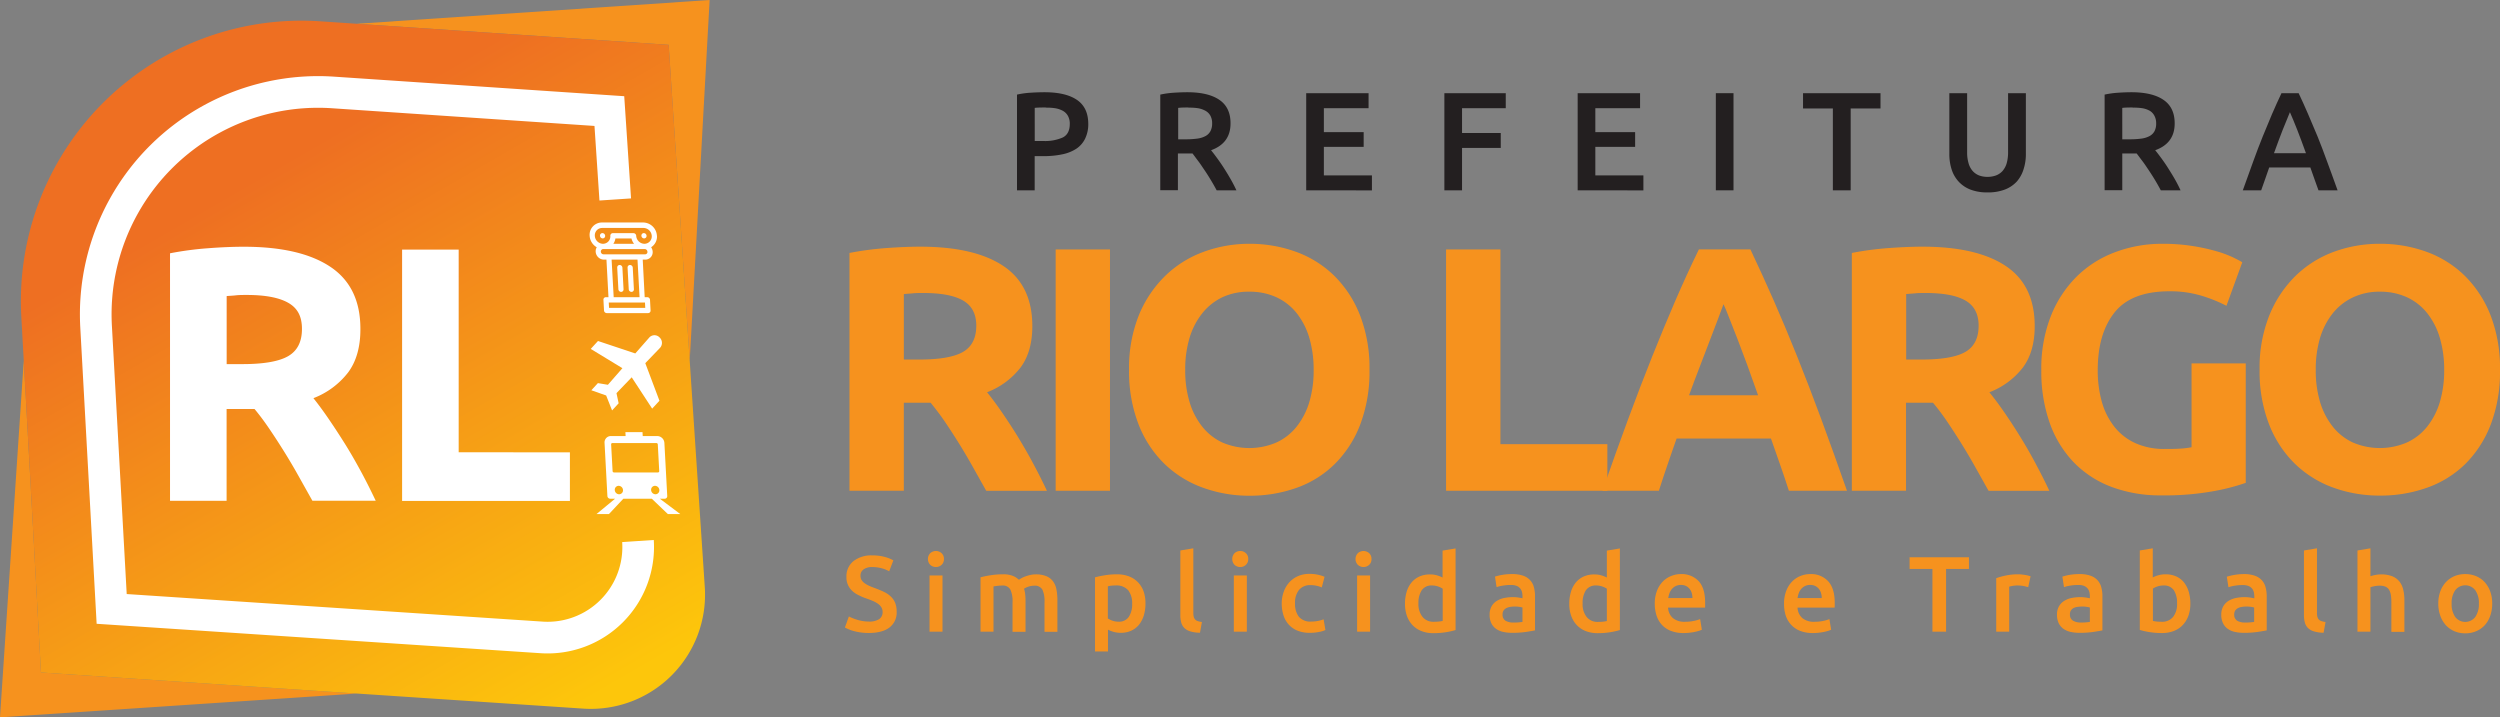
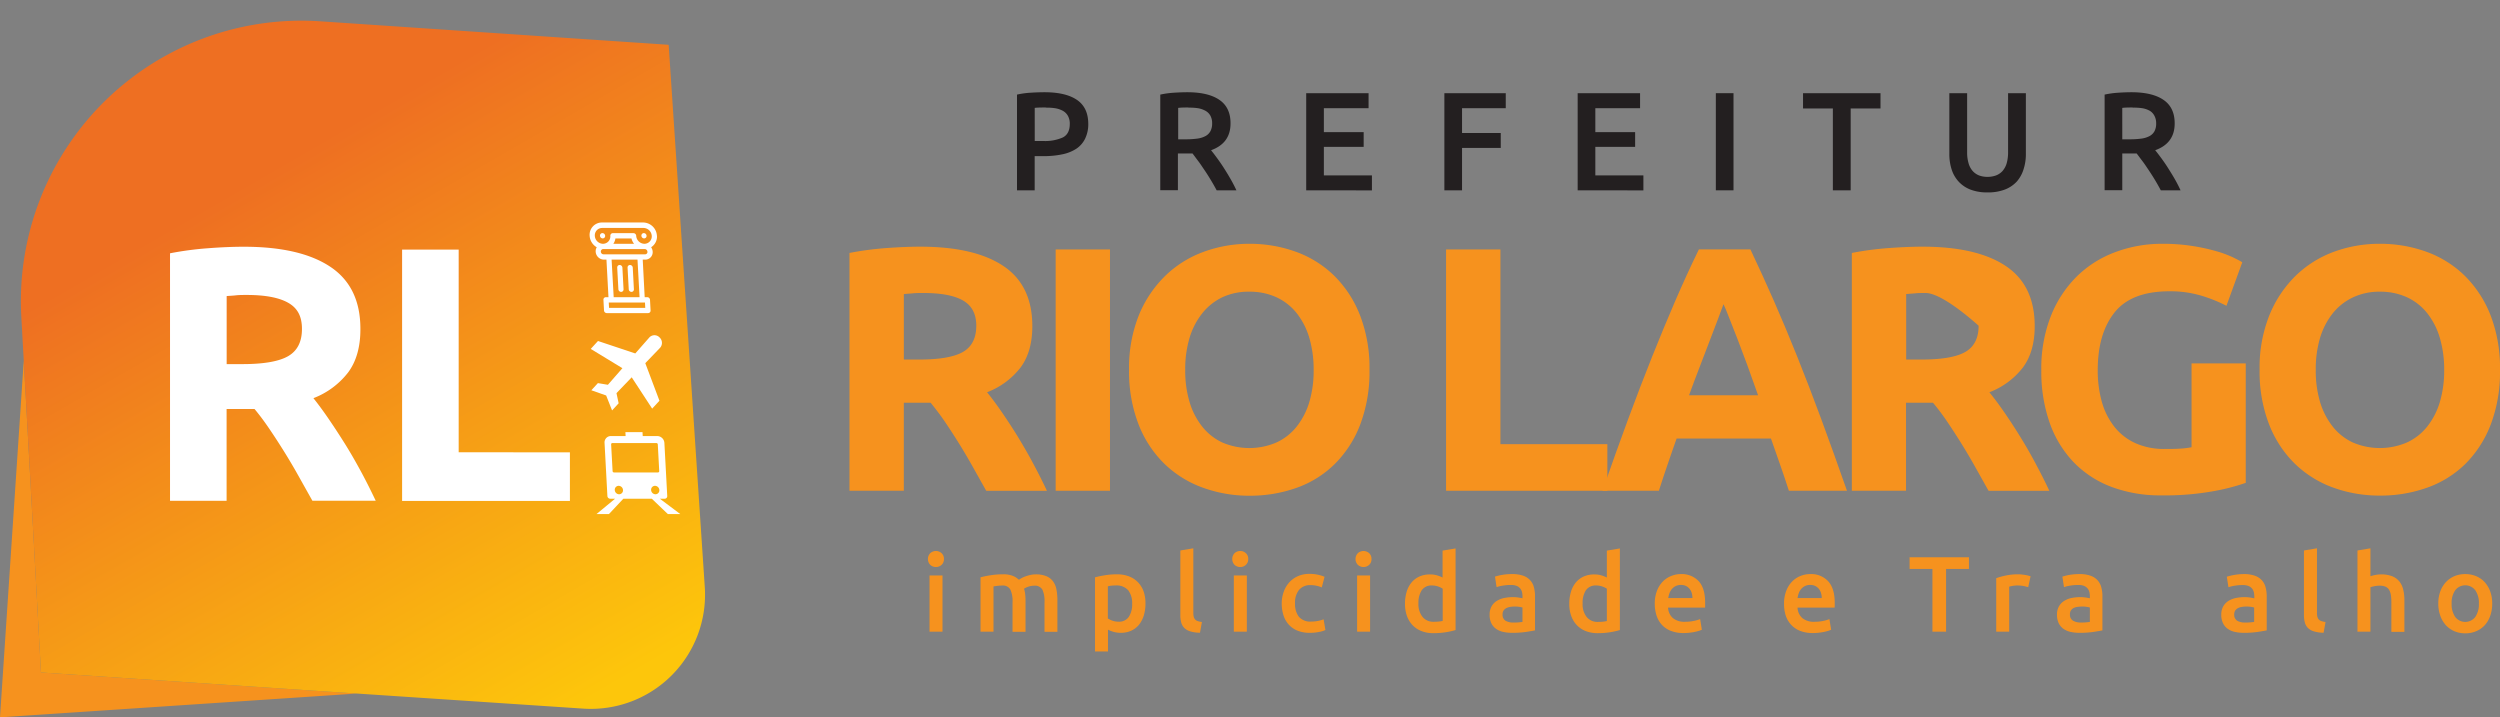
<svg xmlns="http://www.w3.org/2000/svg" viewBox="0 0 789.6 226.55">
  <rect x="0" y="0" width="789.6" height="226.55" fill="#808080" stroke="none" />
  <defs>
    <style>.cls-1{fill:#f6921e;}.cls-2{fill:#231f20;}.cls-3{fill:url(#linear-gradient);}.cls-4{fill:#fff;}.cls-5{fill:none;stroke:#fff;stroke-miterlimit:10;stroke-width:10px;}</style>
    <linearGradient id="linear-gradient" x1="181.02" y1="232.71" x2="55.68" y2="15.61" gradientUnits="userSpaceOnUse">
      <stop offset="0.03" stop-color="#fdc60b" />
      <stop offset="0.81" stop-color="#ee6f22" />
    </linearGradient>
  </defs>
  <title>logo-pref-rio-largo</title>
  <g id="Camada_2" data-name="Camada 2">
    <g id="Camada_1-2" data-name="Camada 1">
      <path class="cls-1" d="M290.63,77.91q17.16,0,26.29,6.11t9.13,19q0,8-3.68,13a24.32,24.32,0,0,1-10.62,7.87c1.54,1.9,3.16,4.08,4.84,6.54s3.36,5,5,7.7,3.24,5.46,4.78,8.36,3,5.74,4.29,8.53H311.49l-4.25-7.59q-2.16-3.85-4.42-7.48c-1.51-2.42-3-4.72-4.47-6.88s-3-4.12-4.42-5.88h-8.47V155H268.3V79.89a99.37,99.37,0,0,1,11.61-1.54C283.9,78.06,287.48,77.91,290.63,77.91Zm1,14.63c-1.24,0-2.36,0-3.35.11l-2.81.22v20.69h4.84q9.69,0,13.86-2.42t4.18-8.25c0-3.75-1.41-6.4-4.23-8S297.12,92.54,291.62,92.54Z" />
      <path class="cls-1" d="M333.42,78.79h17.16V155H333.42Z" />
      <path class="cls-1" d="M432.54,116.86a47,47,0,0,1-2.92,17.21,35.3,35.3,0,0,1-8,12.43,32.68,32.68,0,0,1-12,7.54,43.93,43.93,0,0,1-15,2.53A42.83,42.83,0,0,1,379.84,154a33.93,33.93,0,0,1-12.1-7.54,35.35,35.35,0,0,1-8.14-12.43,46.13,46.13,0,0,1-3-17.21,44.74,44.74,0,0,1,3.08-17.22A36.78,36.78,0,0,1,368,87.15a34.16,34.16,0,0,1,12.1-7.59A41.66,41.66,0,0,1,394.58,77a42.79,42.79,0,0,1,14.74,2.53,33.68,33.68,0,0,1,12.11,7.59,35.82,35.82,0,0,1,8.13,12.49A45.94,45.94,0,0,1,432.54,116.86Zm-58.2,0A34.55,34.55,0,0,0,375.72,127a23.06,23.06,0,0,0,4,7.75,17.63,17.63,0,0,0,6.32,5,21.67,21.67,0,0,0,17.11,0,17.5,17.5,0,0,0,6.38-5,23.25,23.25,0,0,0,4-7.75,34.56,34.56,0,0,0,1.37-10.12,35.12,35.12,0,0,0-1.37-10.18,23.17,23.17,0,0,0-4-7.81,17.5,17.5,0,0,0-6.38-5,20.08,20.08,0,0,0-8.53-1.76A19.46,19.46,0,0,0,386,93.92,18.1,18.1,0,0,0,379.68,99a23,23,0,0,0-4,7.81A34.68,34.68,0,0,0,374.34,116.86Z" />
      <path class="cls-1" d="M507.67,140.29V155H456.73V78.79h17.16v61.5Z" />
      <path class="cls-1" d="M565,155q-1.28-4-2.74-8.16t-2.92-8.34H529.54c-1,2.78-1.93,5.56-2.9,8.36s-1.86,5.51-2.7,8.14H506.12q4.31-12.33,8.17-22.77t7.56-19.69q3.69-9.24,7.28-17.55t7.45-16.23h16.26q3.76,7.92,7.41,16.23t7.35,17.55q3.71,9.24,7.57,19.69T583.35,155Zm-20.62-59q-.57,1.66-1.68,4.52t-2.52,6.61c-.94,2.5-2,5.25-3.16,8.25s-2.35,6.15-3.55,9.45h21.8q-1.74-5-3.39-9.48t-3.11-8.27q-1.49-3.73-2.59-6.6T544.35,96.06Z" />
-       <path class="cls-1" d="M607.21,77.91q17.16,0,26.3,6.11t9.13,19q0,8-3.69,13a24.32,24.32,0,0,1-10.62,7.87q2.31,2.85,4.85,6.54t5,7.7q2.48,4,4.79,8.36c1.54,2.9,3,5.74,4.29,8.53H628.07l-4.25-7.59q-2.16-3.85-4.42-7.48c-1.51-2.42-3-4.72-4.47-6.88a72.6,72.6,0,0,0-4.42-5.88H602V155H584.88V79.89a99.37,99.37,0,0,1,11.61-1.54C600.48,78.06,604.06,77.91,607.21,77.91Zm1,14.63c-1.24,0-2.36,0-3.35.11l-2.81.22v20.69h4.84q9.69,0,13.86-2.42t4.18-8.25c0-3.75-1.41-6.4-4.23-8S613.7,92.54,608.2,92.54Z" />
+       <path class="cls-1" d="M607.21,77.91q17.16,0,26.3,6.11t9.13,19q0,8-3.69,13a24.32,24.32,0,0,1-10.62,7.87q2.31,2.85,4.85,6.54t5,7.7q2.48,4,4.79,8.36c1.54,2.9,3,5.74,4.29,8.53H628.07l-4.25-7.59q-2.16-3.85-4.42-7.48c-1.51-2.42-3-4.72-4.47-6.88a72.6,72.6,0,0,0-4.42-5.88H602V155H584.88V79.89a99.37,99.37,0,0,1,11.61-1.54C600.48,78.06,604.06,77.91,607.21,77.91Zm1,14.63c-1.24,0-2.36,0-3.35.11l-2.81.22v20.69h4.84q9.69,0,13.86-2.42t4.18-8.25S613.7,92.54,608.2,92.54Z" />
      <path class="cls-1" d="M685.21,92q-12,0-17.33,6.66t-5.33,18.21A36.53,36.53,0,0,0,663.87,127a22.43,22.43,0,0,0,4,7.87,17.82,17.82,0,0,0,6.6,5.11,22,22,0,0,0,9.24,1.82c1.9,0,3.53,0,4.89-.11a24.13,24.13,0,0,0,3.58-.44V114.77H709.3V152.5a66.43,66.43,0,0,1-9.9,2.58,86.68,86.68,0,0,1-16.83,1.38A43.77,43.77,0,0,1,667,153.82a32.54,32.54,0,0,1-11.93-7.7,34.52,34.52,0,0,1-7.65-12.43,48.8,48.8,0,0,1-2.69-16.83,45.1,45.1,0,0,1,3-17,36.45,36.45,0,0,1,8.14-12.48A34.22,34.22,0,0,1,668,79.67,41.85,41.85,0,0,1,682.9,77a59.86,59.86,0,0,1,9.73.72,62.56,62.56,0,0,1,7.48,1.65,34.12,34.12,0,0,1,5.17,1.92c1.36.66,2.33,1.18,2.92,1.54l-5,13.75a45.74,45.74,0,0,0-8.09-3.24A34.24,34.24,0,0,0,685.21,92Z" />
      <path class="cls-1" d="M789.6,116.86a46.77,46.77,0,0,1-2.92,17.21,35.42,35.42,0,0,1-8,12.43A32.8,32.8,0,0,1,766.66,154a43.88,43.88,0,0,1-15,2.53A42.79,42.79,0,0,1,736.91,154a33.85,33.85,0,0,1-12.1-7.54,35.22,35.22,0,0,1-8.14-12.43,46.13,46.13,0,0,1-3-17.21,44.55,44.55,0,0,1,3.08-17.22,36.75,36.75,0,0,1,8.3-12.49,34.25,34.25,0,0,1,12.1-7.59A41.76,41.76,0,0,1,751.65,77a42.83,42.83,0,0,1,14.74,2.53,33.64,33.64,0,0,1,12.1,7.59,36,36,0,0,1,8.14,12.49A46.15,46.15,0,0,1,789.6,116.86Zm-58.19,0A34.56,34.56,0,0,0,732.78,127a23.25,23.25,0,0,0,4,7.75,17.58,17.58,0,0,0,6.33,5,21.65,21.65,0,0,0,17.1,0,17.5,17.5,0,0,0,6.38-5,22.88,22.88,0,0,0,4-7.75,34.55,34.55,0,0,0,1.38-10.12,35.11,35.11,0,0,0-1.38-10.18,22.82,22.82,0,0,0-4-7.81,17.5,17.5,0,0,0-6.38-5,20.06,20.06,0,0,0-8.52-1.76,19.4,19.4,0,0,0-8.58,1.82A18,18,0,0,0,736.74,99a23.17,23.17,0,0,0-4,7.81A34.69,34.69,0,0,0,731.41,116.86Z" />
      <path class="cls-2" d="M329.91,29.13q6.69,0,10.25,2.43t3.56,7.61a10.42,10.42,0,0,1-1,4.63A8.05,8.05,0,0,1,340,46.94a12.76,12.76,0,0,1-4.42,1.79,27.62,27.62,0,0,1-6,.58h-2.79v10.8h-5.58V29.88a26.79,26.79,0,0,1,4.32-.6C327.13,29.18,328.58,29.13,329.91,29.13Zm.4,4.82c-1.42,0-2.58,0-3.5.13V44.53h2.7a13.74,13.74,0,0,0,6.2-1.13c1.44-.75,2.17-2.18,2.17-4.27a5.1,5.1,0,0,0-.58-2.52,4.14,4.14,0,0,0-1.59-1.6,7.77,7.77,0,0,0-2.41-.82A17.67,17.67,0,0,0,330.31,34Z" />
      <path class="cls-2" d="M375,29.13q6.64,0,10.16,2.43T388.65,39q0,6.24-6.15,8.45c.56.68,1.19,1.51,1.9,2.48s1.43,2,2.17,3.16,1.44,2.31,2.12,3.5S390,59,390.51,60.11h-6.24c-.56-1.06-1.17-2.13-1.82-3.21s-1.3-2.12-2-3.14-1.32-2-2-2.88-1.25-1.7-1.81-2.41c-.42,0-.77,0-1.07,0h-3.54v11.6h-5.57V29.88a28.61,28.61,0,0,1,4.33-.6C372.39,29.18,373.76,29.13,375,29.13Zm.4,4.82c-1.18,0-2.27,0-3.28.13V44h2.44a26.72,26.72,0,0,0,3.58-.22,7.6,7.6,0,0,0,2.59-.8,3.78,3.78,0,0,0,1.57-1.55,5.06,5.06,0,0,0,.54-2.48,4.88,4.88,0,0,0-.54-2.39A4,4,0,0,0,380.75,35a7.61,7.61,0,0,0-2.37-.82A17.57,17.57,0,0,0,375.37,34Z" />
      <path class="cls-2" d="M412.55,60.11V29.43h19.7v4.74H418.13v7.57H430.7v4.65H418.13v9h15.18v4.74Z" />
      <path class="cls-2" d="M456.19,60.11V29.43h19.39v4.74H461.77V42H474v4.73H461.77V60.11Z" />
      <path class="cls-2" d="M498.29,60.11V29.43H518v4.74H503.87v7.57h12.57v4.65H503.87v9h15.18v4.74Z" />
      <path class="cls-2" d="M541.93,29.43h5.58V60.11h-5.58Z" />
      <path class="cls-2" d="M593.94,29.43v4.83h-9.42V60.11h-5.63V34.26h-9.42V29.43Z" />
      <path class="cls-2" d="M627.72,60.77a14.53,14.53,0,0,1-5.4-.9,10,10,0,0,1-3.74-2.55,10.26,10.26,0,0,1-2.19-3.85,15.66,15.66,0,0,1-.71-4.87V29.43h5.62V48.07a11.91,11.91,0,0,0,.47,3.56,6.18,6.18,0,0,0,1.32,2.42,5.41,5.41,0,0,0,2,1.37,7.52,7.52,0,0,0,2.63.44,7.73,7.73,0,0,0,2.66-.44,5.33,5.33,0,0,0,2.06-1.37,6.45,6.45,0,0,0,1.33-2.42,12.26,12.26,0,0,0,.46-3.56V29.43h5.62V48.6a15.36,15.36,0,0,1-.73,4.87A10.58,10.58,0,0,1,637,57.32a10,10,0,0,1-3.79,2.55A14.9,14.9,0,0,1,627.72,60.77Z" />
      <path class="cls-2" d="M673.18,29.13q6.63,0,10.16,2.43T686.85,39q0,6.24-6.15,8.45c.56.68,1.2,1.51,1.91,2.48s1.43,2,2.16,3.16,1.45,2.31,2.13,3.5,1.28,2.37,1.81,3.52h-6.24c-.56-1.06-1.16-2.13-1.81-3.21s-1.31-2.12-2-3.14-1.32-2-2-2.88-1.26-1.7-1.82-2.41c-.41,0-.76,0-1.06,0H670.3v11.6h-5.58V29.88a28.93,28.93,0,0,1,4.34-.6C670.6,29.18,672,29.13,673.18,29.13Zm.4,4.82c-1.18,0-2.28,0-3.28.13V44h2.43a26.87,26.87,0,0,0,3.59-.22,7.67,7.67,0,0,0,2.59-.8,3.84,3.84,0,0,0,1.57-1.55A5.06,5.06,0,0,0,681,39a4.88,4.88,0,0,0-.53-2.39A3.93,3.93,0,0,0,679,35a7.45,7.45,0,0,0-2.36-.82A17.57,17.57,0,0,0,673.58,34Z" />
-       <path class="cls-2" d="M732.27,60.11c-.42-1.21-.84-2.4-1.29-3.59s-.87-2.39-1.28-3.62h-13c-.42,1.23-.84,2.45-1.27,3.65s-.85,2.38-1.26,3.56h-5.8q1.73-4.92,3.27-9.07c1-2.78,2-5.4,3-7.88s2-4.84,2.94-7.09,2-4.45,3-6.64H726q1.56,3.29,3,6.64t3,7.09c1,2.48,2,5.1,3,7.88s2.15,5.79,3.3,9.07Zm-9-24.74q-1,2.34-2.33,5.71c-.87,2.24-1.77,4.67-2.72,7.3h10.09c-.94-2.63-1.86-5.07-2.74-7.35S723.87,36.87,723.22,35.37Z" />
-       <path class="cls-1" d="M274.35,196.31a5.7,5.7,0,0,0,3.36-.78,2.58,2.58,0,0,0,1.05-2.2,2.82,2.82,0,0,0-.36-1.46,3.59,3.59,0,0,0-1-1.1,8.88,8.88,0,0,0-1.61-.92c-.64-.28-1.36-.56-2.17-.83s-1.6-.61-2.36-1a7.78,7.78,0,0,1-2-1.31,5.74,5.74,0,0,1-1.92-4.48,6.13,6.13,0,0,1,2.21-5,9.16,9.16,0,0,1,6-1.81,14.2,14.2,0,0,1,3.92.49,11.69,11.69,0,0,1,2.69,1.07l-1.32,3.46a10.25,10.25,0,0,0-2.53-1,12,12,0,0,0-2.83-.34,4.46,4.46,0,0,0-2.7.72,2.34,2.34,0,0,0-1,2,2.71,2.71,0,0,0,.32,1.34,3.45,3.45,0,0,0,.92,1,7.84,7.84,0,0,0,1.39.81,18,18,0,0,0,1.74.71c1.11.41,2.1.82,3,1.24a8.41,8.41,0,0,1,2.2,1.49,5.94,5.94,0,0,1,1.38,2,7.45,7.45,0,0,1,.47,2.83,5.88,5.88,0,0,1-2.25,4.93c-1.51,1.17-3.7,1.75-6.6,1.75a17.86,17.86,0,0,1-4.8-.64,14.78,14.78,0,0,1-1.61-.56,11,11,0,0,1-1.08-.53l1.25-3.49a14.5,14.5,0,0,0,2.48,1A12.5,12.5,0,0,0,274.35,196.31Z" />
      <path class="cls-1" d="M298.13,176.58a2.37,2.37,0,0,1-.75,1.83,2.56,2.56,0,0,1-1.76.68,2.6,2.6,0,0,1-1.8-.68,2.66,2.66,0,0,1,0-3.7,2.6,2.6,0,0,1,1.8-.68,2.56,2.56,0,0,1,1.76.68A2.38,2.38,0,0,1,298.13,176.58Zm-.45,22.92h-4.1V181.76h4.1Z" />
      <path class="cls-1" d="M319.8,190.18a8.65,8.65,0,0,0-.7-4,2.7,2.7,0,0,0-2.59-1.24,11.52,11.52,0,0,0-1.49.1c-.55.07-1,.12-1.23.17V199.5h-4.1V182.34a28.31,28.31,0,0,1,3.1-.64,25.05,25.05,0,0,1,4.06-.31,8,8,0,0,1,3,.48,5.69,5.69,0,0,1,1.95,1.25,8.66,8.66,0,0,1,.95-.58A9.78,9.78,0,0,1,324,182a12.24,12.24,0,0,1,1.51-.42,7.86,7.86,0,0,1,1.61-.17,8.53,8.53,0,0,1,3.4.59,5,5,0,0,1,2.11,1.67,6.4,6.4,0,0,1,1.05,2.57,17.89,17.89,0,0,1,.29,3.31v10H329.9v-9.32a8.85,8.85,0,0,0-.67-4,2.72,2.72,0,0,0-2.62-1.24,5.51,5.51,0,0,0-1.86.32,5.84,5.84,0,0,0-1.32.63,9.11,9.11,0,0,1,.37,1.8,18.52,18.52,0,0,1,.1,2v9.8h-4.1Z" />
      <path class="cls-1" d="M361.78,190.65a12.55,12.55,0,0,1-.52,3.73,8.88,8.88,0,0,1-1.51,2.92,6.9,6.9,0,0,1-2.46,1.9,7.94,7.94,0,0,1-3.34.67,8.56,8.56,0,0,1-4-1v6.89h-4.1V182.34c.83-.22,1.86-.44,3.08-.64a22.9,22.9,0,0,1,3.87-.31,10.38,10.38,0,0,1,3.77.65,7.93,7.93,0,0,1,2.83,1.84,8.26,8.26,0,0,1,1.8,2.92A11.35,11.35,0,0,1,361.78,190.65Zm-4.2.07a6.67,6.67,0,0,0-1.24-4.28,4.86,4.86,0,0,0-4-1.52c-.38,0-.78,0-1.2.05a6.58,6.58,0,0,0-1.24.22v10.14a6.67,6.67,0,0,0,1.44.7,5.77,5.77,0,0,0,1.92.32,3.67,3.67,0,0,0,3.27-1.53A7.19,7.19,0,0,0,357.58,190.72Z" />
      <path class="cls-1" d="M379,199.84a11,11,0,0,1-3-.41,4.56,4.56,0,0,1-1.91-1.06,3.75,3.75,0,0,1-1-1.73,8.52,8.52,0,0,1-.29-2.36V173.86l4.1-.68V193.5a5.51,5.51,0,0,0,.12,1.25,2.08,2.08,0,0,0,.42.87,1.88,1.88,0,0,0,.83.54,6.3,6.3,0,0,0,1.34.29Z" />
      <path class="cls-1" d="M394.24,176.58a2.37,2.37,0,0,1-.75,1.83,2.52,2.52,0,0,1-1.76.68,2.6,2.6,0,0,1-1.8-.68,2.68,2.68,0,0,1,0-3.7,2.6,2.6,0,0,1,1.8-.68,2.52,2.52,0,0,1,1.76.68A2.38,2.38,0,0,1,394.24,176.58Zm-.44,22.92h-4.11V181.76h4.11Z" />
      <path class="cls-1" d="M404.82,190.65a10.81,10.81,0,0,1,.61-3.68,8.81,8.81,0,0,1,1.75-3,8,8,0,0,1,2.76-2,9,9,0,0,1,3.66-.72,12.41,12.41,0,0,1,4.75.92l-.88,3.36a8.24,8.24,0,0,0-1.61-.51,8.43,8.43,0,0,0-1.92-.21,4.52,4.52,0,0,0-3.66,1.51,6.48,6.48,0,0,0-1.26,4.26,6.73,6.73,0,0,0,1.19,4.19,4.74,4.74,0,0,0,4,1.54,11,11,0,0,0,2.07-.2,10.5,10.5,0,0,0,1.77-.51l.57,3.39a8.22,8.22,0,0,1-2.05.61,14.6,14.6,0,0,1-2.83.27,10.33,10.33,0,0,1-3.95-.69,7.48,7.48,0,0,1-2.78-1.94,7.82,7.82,0,0,1-1.65-2.95A12.28,12.28,0,0,1,404.82,190.65Z" />
      <path class="cls-1" d="M433.17,176.58a2.4,2.4,0,0,1-.74,1.83,2.67,2.67,0,0,1-3.56,0,2.66,2.66,0,0,1,0-3.7,2.67,2.67,0,0,1,3.56,0A2.41,2.41,0,0,1,433.17,176.58Zm-.44,22.92h-4.1V181.76h4.1Z" />
      <path class="cls-1" d="M459.73,199a25.6,25.6,0,0,1-3.07.68,24.26,24.26,0,0,1-3.89.3,10.33,10.33,0,0,1-3.76-.64,7.86,7.86,0,0,1-2.83-1.85,8.09,8.09,0,0,1-1.8-2.92,11.06,11.06,0,0,1-.63-3.85,13,13,0,0,1,.53-3.81,8.41,8.41,0,0,1,1.54-2.94,7,7,0,0,1,2.48-1.88,8.06,8.06,0,0,1,3.36-.66,7.51,7.51,0,0,1,2.27.31,10.62,10.62,0,0,1,1.69.67v-8.51l4.11-.68ZM448,190.58a6.45,6.45,0,0,0,1.29,4.26,4.37,4.37,0,0,0,3.56,1.54,16,16,0,0,0,1.68-.08,11.37,11.37,0,0,0,1.13-.19V185.94a6.45,6.45,0,0,0-1.44-.7,5.76,5.76,0,0,0-1.91-.32,3.69,3.69,0,0,0-3.28,1.52A7.29,7.29,0,0,0,448,190.58Z" />
      <path class="cls-1" d="M477.63,181.32a10,10,0,0,1,3.43.51,5.15,5.15,0,0,1,3.41,3.65,10.72,10.72,0,0,1,.35,2.86V199.1c-.63.13-1.58.29-2.86.49a29.71,29.71,0,0,1-4.33.28,13.14,13.14,0,0,1-2.91-.3,6.13,6.13,0,0,1-2.26-1,4.69,4.69,0,0,1-1.46-1.77,6.1,6.1,0,0,1-.52-2.68,5.22,5.22,0,0,1,.59-2.57,4.91,4.91,0,0,1,1.61-1.72,7.22,7.22,0,0,1,2.36-.95,13.43,13.43,0,0,1,2.8-.28,11.81,11.81,0,0,1,1.42.08,13.3,13.3,0,0,1,1.6.29v-.68a5.51,5.51,0,0,0-.17-1.36,2.77,2.77,0,0,0-1.72-1.9,4.82,4.82,0,0,0-1.74-.27,15,15,0,0,0-2.61.21,11,11,0,0,0-1.94.47l-.51-3.32a17.45,17.45,0,0,1,2.28-.55A17.78,17.78,0,0,1,477.63,181.32Zm.34,15.3a15.92,15.92,0,0,0,2.89-.2v-4.55a8.41,8.41,0,0,0-1-.2,8.87,8.87,0,0,0-1.42-.1,9.34,9.34,0,0,0-1.38.1,4.34,4.34,0,0,0-1.25.37,2.38,2.38,0,0,0-.9.76,2.11,2.11,0,0,0-.34,1.24,2.18,2.18,0,0,0,.92,2A4.73,4.73,0,0,0,478,196.62Z" />
      <path class="cls-1" d="M511.62,199a25.6,25.6,0,0,1-3.07.68,24.35,24.35,0,0,1-3.89.3,10.33,10.33,0,0,1-3.76-.64,7.86,7.86,0,0,1-2.83-1.85,8.09,8.09,0,0,1-1.8-2.92,11.06,11.06,0,0,1-.63-3.85,13,13,0,0,1,.53-3.81,8.41,8.41,0,0,1,1.54-2.94,7,7,0,0,1,2.48-1.88,8.06,8.06,0,0,1,3.36-.66,7.51,7.51,0,0,1,2.27.31,10.62,10.62,0,0,1,1.69.67v-8.51l4.11-.68Zm-11.77-8.38a6.45,6.45,0,0,0,1.29,4.26,4.37,4.37,0,0,0,3.56,1.54,16,16,0,0,0,1.68-.08,11.37,11.37,0,0,0,1.13-.19V185.94a6.45,6.45,0,0,0-1.44-.7,5.76,5.76,0,0,0-1.91-.32,3.69,3.69,0,0,0-3.28,1.52A7.29,7.29,0,0,0,499.85,190.58Z" />
      <path class="cls-1" d="M522.64,190.72a11.27,11.27,0,0,1,.69-4.11,8.74,8.74,0,0,1,1.85-2.93,7.55,7.55,0,0,1,2.65-1.76,8.08,8.08,0,0,1,3-.6,7.31,7.31,0,0,1,5.72,2.28c1.36,1.51,2,3.77,2,6.78,0,.22,0,.48,0,.76s0,.54,0,.77h-11.7a4.63,4.63,0,0,0,1.51,3.3,5.73,5.73,0,0,0,3.88,1.17,12.76,12.76,0,0,0,2.73-.27,10.36,10.36,0,0,0,2-.58l.54,3.36a7,7,0,0,1-.93.36c-.39.12-.85.23-1.36.34s-1.05.18-1.64.25a15.27,15.27,0,0,1-1.8.1,11,11,0,0,1-4.07-.69,7.67,7.67,0,0,1-2.85-1.94,7.9,7.9,0,0,1-1.66-2.91A12,12,0,0,1,522.64,190.72Zm11.9-1.83a5.59,5.59,0,0,0-.23-1.61,3.93,3.93,0,0,0-.7-1.33,3.35,3.35,0,0,0-1.12-.88,3.65,3.65,0,0,0-1.58-.32,3.79,3.79,0,0,0-1.66.35,3.83,3.83,0,0,0-1.2.94,4.11,4.11,0,0,0-.76,1.32,6.85,6.85,0,0,0-.38,1.53Z" />
      <path class="cls-1" d="M563.47,190.72a11.06,11.06,0,0,1,.7-4.11,8.59,8.59,0,0,1,1.85-2.93,7.42,7.42,0,0,1,2.64-1.76,8.08,8.08,0,0,1,3.05-.6,7.31,7.31,0,0,1,5.72,2.28c1.36,1.51,2.05,3.77,2.05,6.78,0,.22,0,.48,0,.76s0,.54-.05.77h-11.7a4.67,4.67,0,0,0,1.51,3.3,5.73,5.73,0,0,0,3.88,1.17,12.76,12.76,0,0,0,2.73-.27,10.36,10.36,0,0,0,1.95-.58l.55,3.36a7.9,7.9,0,0,1-.94.36c-.39.12-.84.23-1.35.34s-1.06.18-1.65.25a15.27,15.27,0,0,1-1.8.1,11,11,0,0,1-4.07-.69,7.55,7.55,0,0,1-2.84-1.94A7.92,7.92,0,0,1,564,194.4,12,12,0,0,1,563.47,190.72Zm11.91-1.83a5.27,5.27,0,0,0-.24-1.61,3.93,3.93,0,0,0-.7-1.33,3.35,3.35,0,0,0-1.12-.88,3.6,3.6,0,0,0-1.57-.32,3.56,3.56,0,0,0-2.87,1.29,4.11,4.11,0,0,0-.76,1.32,7.45,7.45,0,0,0-.38,1.53Z" />
      <path class="cls-1" d="M621.87,176v3.7h-7.22v19.8h-4.31V179.7h-7.22V176Z" />
      <path class="cls-1" d="M640.59,185.46c-.34-.11-.81-.23-1.4-.36a10.78,10.78,0,0,0-2.09-.18,8.28,8.28,0,0,0-1.44.13,7.94,7.94,0,0,0-1.07.24V199.5h-4.1V182.61a23.31,23.31,0,0,1,3-.83,18.59,18.59,0,0,1,4-.39c.27,0,.58,0,.94.05s.73.08,1.09.14.71.12,1,.2.61.15.82.22Z" />
      <path class="cls-1" d="M656.84,181.32a10,10,0,0,1,3.42.51,5.44,5.44,0,0,1,2.22,1.43,5.3,5.3,0,0,1,1.19,2.22,10.71,10.71,0,0,1,.36,2.86V199.1c-.64.13-1.59.29-2.87.49a29.56,29.56,0,0,1-4.32.28,13.17,13.17,0,0,1-2.92-.3,6.08,6.08,0,0,1-2.25-1,4.6,4.6,0,0,1-1.46-1.77,6.09,6.09,0,0,1-.53-2.68,5.12,5.12,0,0,1,.6-2.57,4.82,4.82,0,0,1,1.61-1.72,7.07,7.07,0,0,1,2.35-.95,13.5,13.5,0,0,1,2.8-.28,12,12,0,0,1,1.43.08,13.52,13.52,0,0,1,1.59.29v-.68a5.51,5.51,0,0,0-.17-1.36,2.79,2.79,0,0,0-.59-1.13,3,3,0,0,0-1.12-.77,4.91,4.91,0,0,0-1.75-.27,15,15,0,0,0-2.61.21,10.9,10.9,0,0,0-1.93.47l-.51-3.32a17.22,17.22,0,0,1,2.27-.55A17.89,17.89,0,0,1,656.84,181.32Zm.34,15.3a15.88,15.88,0,0,0,2.88-.2v-4.55a8.17,8.17,0,0,0-1-.2,9,9,0,0,0-1.43-.1,9.12,9.12,0,0,0-1.37.1A4.41,4.41,0,0,0,655,192a2.28,2.28,0,0,0-.89.76,2.11,2.11,0,0,0-.34,1.24,2.17,2.17,0,0,0,.91,2A4.77,4.77,0,0,0,657.18,196.62Z" />
-       <path class="cls-1" d="M691.8,190.65a11.11,11.11,0,0,1-.62,3.85,8.31,8.31,0,0,1-1.8,2.93,7.65,7.65,0,0,1-2.83,1.87,10.39,10.39,0,0,1-3.77.64,24.22,24.22,0,0,1-3.88-.3,25.17,25.17,0,0,1-3.07-.68v-25.1l4.1-.68v9.19a10.38,10.38,0,0,1,1.75-.67,7.83,7.83,0,0,1,2.29-.31,8.09,8.09,0,0,1,3.34.66,6.64,6.64,0,0,1,2.46,1.88,8.7,8.7,0,0,1,1.51,2.94A12.84,12.84,0,0,1,691.8,190.65Zm-4.2-.07a7.29,7.29,0,0,0-1-4.14,3.68,3.68,0,0,0-3.27-1.52,5.93,5.93,0,0,0-1.91.3,6.36,6.36,0,0,0-1.45.68v10.21c.3.07.68.13,1.14.19a15.75,15.75,0,0,0,1.68.08,4.39,4.39,0,0,0,3.56-1.54A6.45,6.45,0,0,0,687.6,190.58Z" />
      <path class="cls-1" d="M708.73,181.32a10,10,0,0,1,3.42.51,5.44,5.44,0,0,1,2.22,1.43,5.3,5.3,0,0,1,1.19,2.22,10.71,10.71,0,0,1,.36,2.86V199.1c-.64.13-1.59.29-2.87.49a29.66,29.66,0,0,1-4.32.28,13.17,13.17,0,0,1-2.92-.3,6.08,6.08,0,0,1-2.25-1,4.6,4.6,0,0,1-1.46-1.77,6.09,6.09,0,0,1-.53-2.68,5.12,5.12,0,0,1,.6-2.57,4.82,4.82,0,0,1,1.61-1.72,7.07,7.07,0,0,1,2.35-.95,13.5,13.5,0,0,1,2.8-.28,12,12,0,0,1,1.43.08A13.52,13.52,0,0,1,712,189v-.68a5.51,5.51,0,0,0-.17-1.36,2.79,2.79,0,0,0-.59-1.13,3,3,0,0,0-1.12-.77,4.91,4.91,0,0,0-1.75-.27,15,15,0,0,0-2.61.21,10.9,10.9,0,0,0-1.93.47l-.51-3.32a17.22,17.22,0,0,1,2.27-.55A17.89,17.89,0,0,1,708.73,181.32Zm.34,15.3a15.88,15.88,0,0,0,2.88-.2v-4.55a8.17,8.17,0,0,0-1-.2,9,9,0,0,0-1.43-.1,9.12,9.12,0,0,0-1.37.1,4.41,4.41,0,0,0-1.26.37,2.28,2.28,0,0,0-.89.76,2.11,2.11,0,0,0-.34,1.24,2.17,2.17,0,0,0,.91,2A4.77,4.77,0,0,0,709.07,196.62Z" />
      <path class="cls-1" d="M733.89,199.84a10.92,10.92,0,0,1-3-.41,4.6,4.6,0,0,1-1.92-1.06,3.84,3.84,0,0,1-1-1.73,8.92,8.92,0,0,1-.29-2.36V173.86l4.11-.68V193.5a6.23,6.23,0,0,0,.11,1.25,2.09,2.09,0,0,0,.43.87,1.82,1.82,0,0,0,.83.54,6.3,6.3,0,0,0,1.34.29Z" />
      <path class="cls-1" d="M744.58,199.5V173.86l4.1-.68V182a10.3,10.3,0,0,1,1.58-.41,9.75,9.75,0,0,1,1.78-.17,9.28,9.28,0,0,1,3.54.59,5.6,5.6,0,0,1,2.26,1.67,6.52,6.52,0,0,1,1.2,2.56,14.13,14.13,0,0,1,.36,3.32v10h-4.11v-9.32a14,14,0,0,0-.18-2.43,4.44,4.44,0,0,0-.61-1.63,2.48,2.48,0,0,0-1.14-.91,4.73,4.73,0,0,0-1.76-.29,8,8,0,0,0-1.67.17,11.11,11.11,0,0,0-1.25.3V199.5Z" />
      <path class="cls-1" d="M787.14,190.62a11.61,11.61,0,0,1-.61,3.83,8.62,8.62,0,0,1-1.73,3,7.87,7.87,0,0,1-2.7,1.9,8.73,8.73,0,0,1-3.47.68,8.61,8.61,0,0,1-3.46-.68,7.79,7.79,0,0,1-2.68-1.9,8.66,8.66,0,0,1-1.75-3,11.11,11.11,0,0,1-.63-3.83,11,11,0,0,1,.63-3.82,8.68,8.68,0,0,1,1.76-2.93,7.9,7.9,0,0,1,2.7-1.89,8.7,8.7,0,0,1,3.43-.66,8.82,8.82,0,0,1,3.44.66,7.58,7.58,0,0,1,2.69,1.89,8.66,8.66,0,0,1,1.75,2.93A11,11,0,0,1,787.14,190.62Zm-4.21,0a7,7,0,0,0-1.13-4.19,4,4,0,0,0-6.35,0,7,7,0,0,0-1.13,4.19,7.13,7.13,0,0,0,1.13,4.24,4,4,0,0,0,6.35,0A7.13,7.13,0,0,0,782.93,190.62Z" />
-       <polygon class="cls-1" points="211.19 14.15 217.84 113.94 224.13 0 112.67 7.51 211.19 14.15" />
      <polygon class="cls-1" points="12.94 212.4 7.5 113.94 0 226.55 112.67 219.05 12.94 212.4" />
      <path class="cls-3" d="M184.21,223.81,12.94,212.4,6.73,100A88.6,88.6,0,0,1,101.14,6.73l110.05,7.42L222.6,185.43A36.06,36.06,0,0,1,184.21,223.81Z" />
      <path class="cls-4" d="M208.3,106.56h0a2.2,2.2,0,0,0-3.19,0l-4.46,5.07-11.78-3.93-2.29,2.5,10,6.09L192,121.53l-3.16-.53-2.07,2.26,4.68,1.65,1.87,4.72,2.07-2.25-.68-3.21,4.81-5,6.46,9.89,2.3-2.49-4.47-11.87,4.68-4.86A2.34,2.34,0,0,0,208.3,106.56Z" />
      <path class="cls-4" d="M207.48,74.46a4.42,4.42,0,0,0-4.31-4.19H190.09a3.89,3.89,0,0,0-3.86,4.19,4.5,4.5,0,0,0,2.25,3.64,2.36,2.36,0,0,0-.34,1.4A2.65,2.65,0,0,0,190.72,82h.82l.64,11.86h-.82a.77.77,0,0,0-.77.84l.18,3.35a.88.88,0,0,0,.86.84h13.08a.78.78,0,0,0,.77-.84l-.18-3.35a.88.88,0,0,0-.86-.84h-.82L203,82h.82a2.34,2.34,0,0,0,2.32-2.51,2.71,2.71,0,0,0-.49-1.4,4,4,0,0,0,1.85-3.64ZM203.8,97.23H192.36l-.09-1.68h11.44ZM202,93.87h-8.17L193.17,82h8.18Zm2.5-14.37a.77.77,0,0,1-.77.83H190.63a.87.87,0,0,1-.86-.83.78.78,0,0,1,.77-.84h13.08a.88.88,0,0,1,.86.84ZM193.72,77a4,4,0,0,0,.65-1.68h5.07a4.47,4.47,0,0,0,.82,1.68Zm9.81,0a2.67,2.67,0,0,1-2.59-2.52.88.88,0,0,0-.86-.84h-6.54a.78.78,0,0,0-.77.84A2.34,2.34,0,0,1,190.45,77a2.65,2.65,0,0,1-2.58-2.52A2.32,2.32,0,0,1,190.18,72h13.08a2.66,2.66,0,0,1,2.59,2.51A2.34,2.34,0,0,1,203.53,77Z" />
      <path class="cls-4" d="M191.13,74.46a.77.77,0,0,1-.77.84.88.88,0,0,1-.86-.84.78.78,0,0,1,.77-.84.88.88,0,0,1,.86.84Z" />
      <path class="cls-4" d="M204.21,74.46a.77.77,0,0,1-.77.84.88.88,0,0,1-.86-.84.78.78,0,0,1,.77-.84.88.88,0,0,1,.86.84Z" />
      <path class="cls-4" d="M196.17,92.19a.77.77,0,0,0,.77-.84l-.36-6.82a.89.89,0,0,0-.86-.84.78.78,0,0,0-.78.84l.37,6.82a.88.88,0,0,0,.86.84Z" />
      <path class="cls-4" d="M199.44,92.19a.77.77,0,0,0,.77-.84l-.36-6.82a.89.89,0,0,0-.86-.84.78.78,0,0,0-.78.84l.37,6.82a.88.88,0,0,0,.86.84Z" />
      <path class="cls-4" d="M208.41,157.52h1.53a.81.81,0,0,0,.8-.87l-.9-16.76a2.3,2.3,0,0,0-2.24-2.17H203l-.07-1.24h-5.4l.06,1.24h-4.65a2,2,0,0,0-2,2.17l.9,16.76a.91.91,0,0,0,.89.87h1.53l-5.86,4.84h3.93l4.54-4.84h9l5.06,4.84h3.93Zm-2.76-2.74a1.24,1.24,0,0,1,1.23-1.34,1.41,1.41,0,0,1,1.37,1.34,1.24,1.24,0,0,1-1.23,1.33,1.41,1.41,0,0,1-1.37-1.33Zm-10.11,1.33a1.41,1.41,0,0,1-1.37-1.33,1.24,1.24,0,0,1,1.23-1.34,1.41,1.41,0,0,1,1.37,1.34,1.24,1.24,0,0,1-1.23,1.33Zm-1.62-6.89a.46.46,0,0,1-.44-.44l-.46-8.42a.4.4,0,0,1,.4-.43h13.89a.46.46,0,0,1,.45.43l.45,8.42a.41.41,0,0,1-.4.44Z" />
-       <path class="cls-5" d="M201.5,170.88a28.6,28.6,0,0,1-30.43,30.44l-135.8-9-4.92-89.12A70.24,70.24,0,0,1,105.2,29.2l87.26,5.88L194.32,63" />
      <path class="cls-4" d="M77,77.93q17.86,0,27.37,6.36T113.83,104q0,8.37-3.84,13.58a25.26,25.26,0,0,1-11,8.18q2.4,3,5,6.82t5.21,8c1.72,2.78,3.38,5.69,5,8.7s3.1,6,4.47,8.88h-20q-2.19-3.9-4.43-7.91t-4.6-7.78q-2.36-3.78-4.66-7.16c-1.53-2.25-3.06-4.3-4.59-6.13H71.57v29H53.7V80a100.78,100.78,0,0,1,12.08-1.6C69.94,78.08,73.67,77.93,77,77.93Zm1,15.23c-1.3,0-2.46,0-3.49.12s-2,.15-2.92.23V115h5c6.71,0,11.53-.84,14.43-2.52s4.35-4.54,4.35-8.59S93.92,97.27,91,95.62,83.71,93.16,78,93.16Z" />
      <path class="cls-4" d="M180,142.87v15.34H127V78.84h17.87v64Z" />
    </g>
  </g>
</svg>